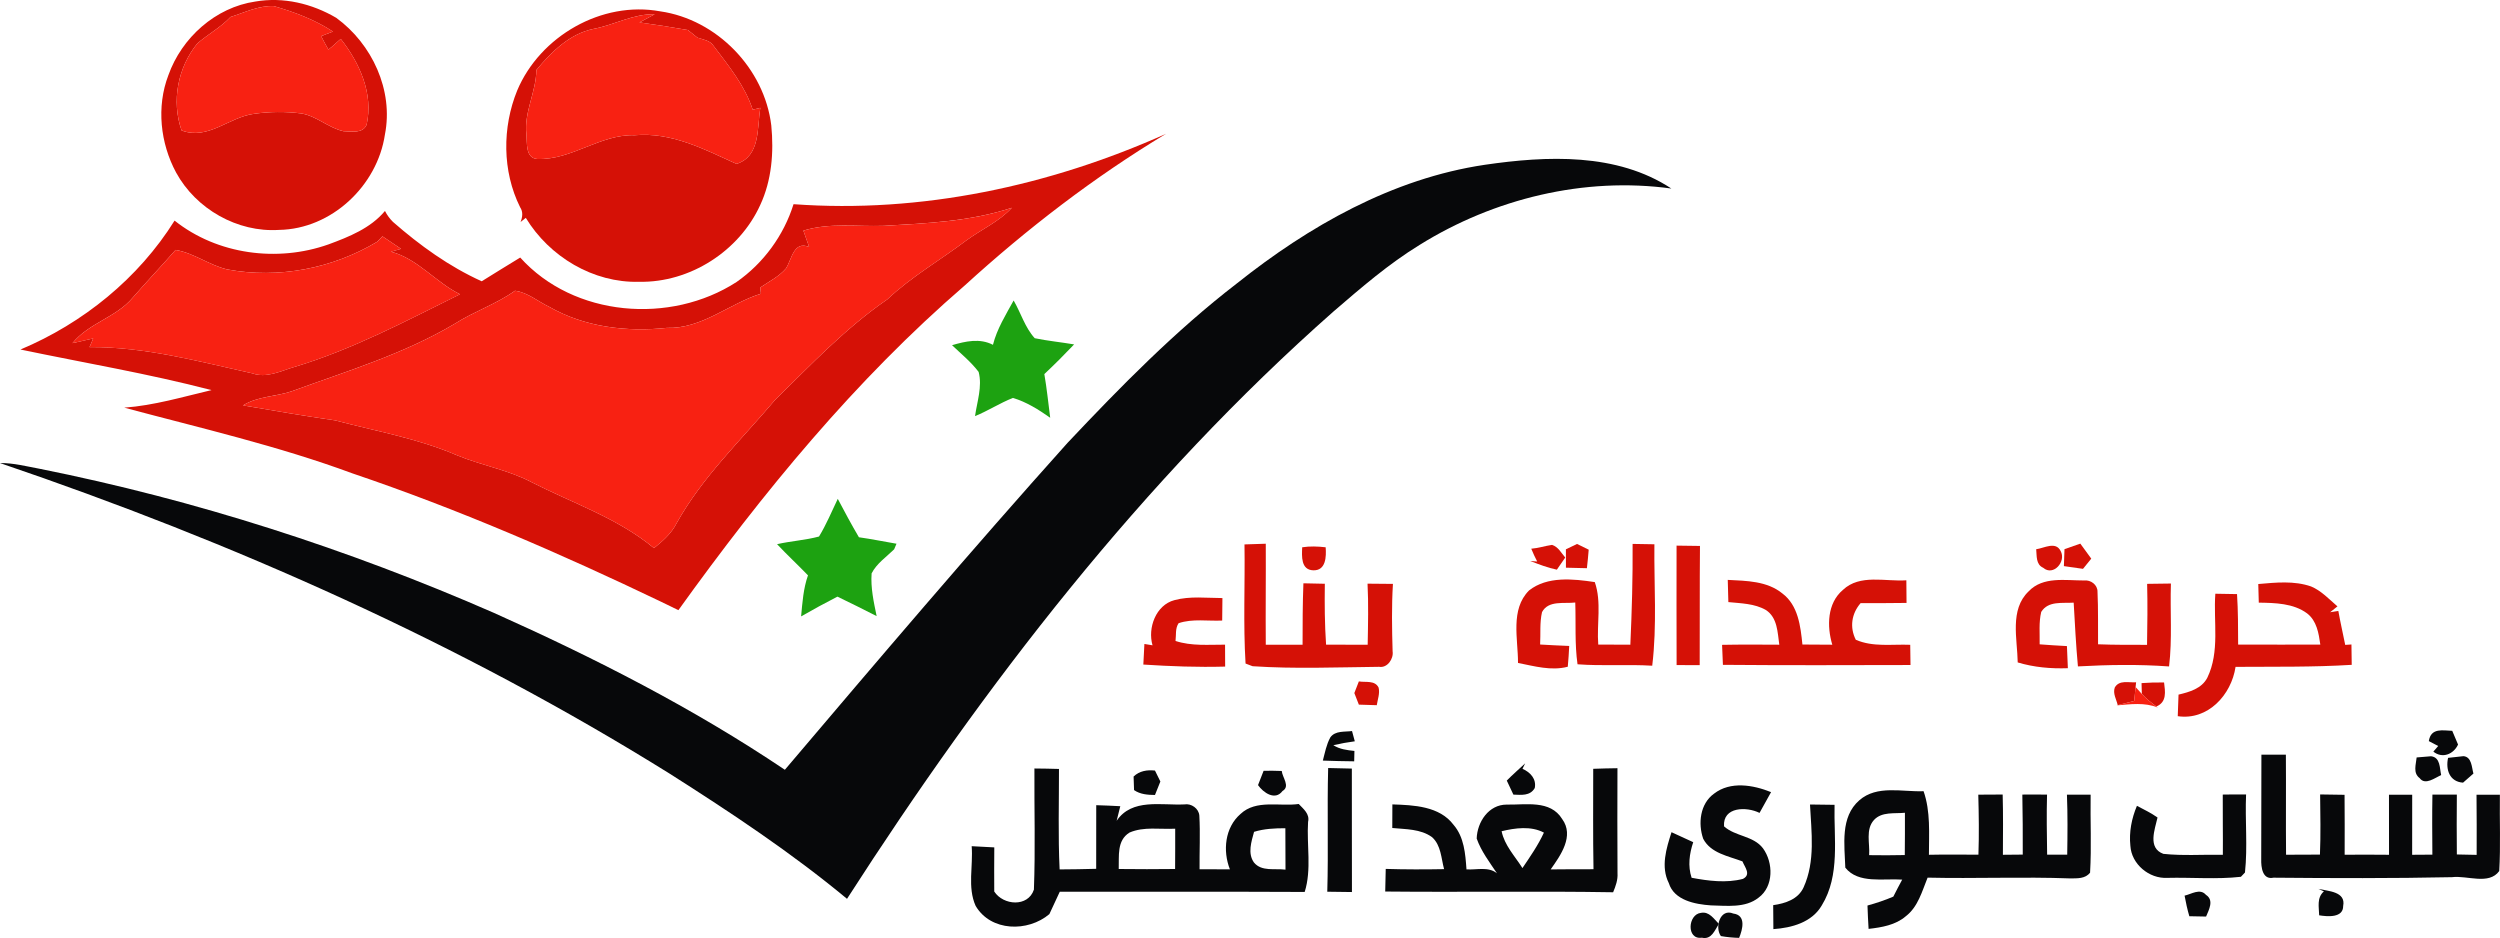
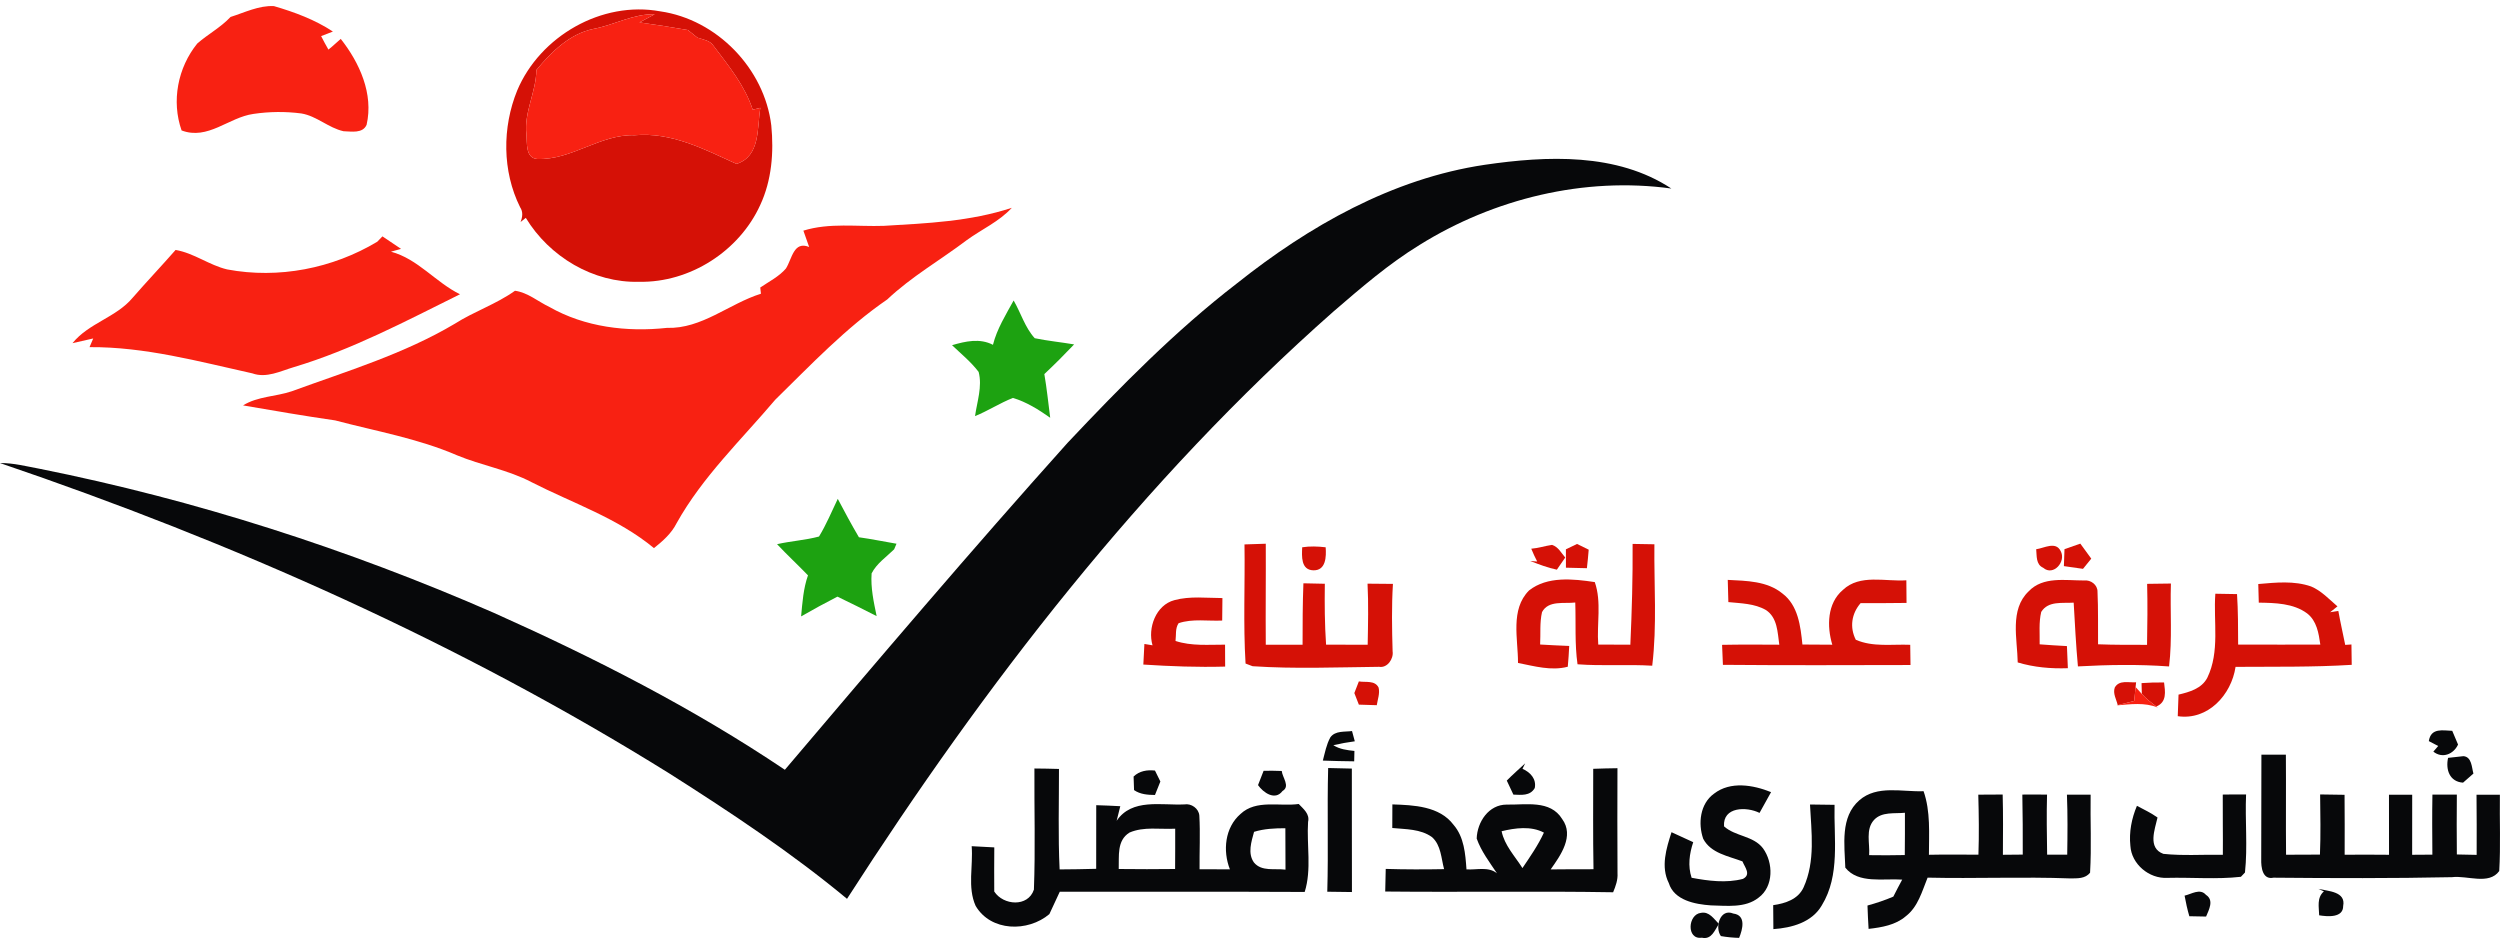
<svg xmlns="http://www.w3.org/2000/svg" xmlns:ns1="http://www.inkscape.org/namespaces/inkscape" width="516.251" height="193.704" viewBox="0 0 541.465 203.165">
  <g transform="translate(-111.56,-35.866)">
-     <path d="m 148.02,52.18 c 2.88,-8.14 10.21,-14.72 18.84,-15.98 6.07,-1.05 12.27,0.44 17.53,3.53 7.76,5.66 12.43,15.69 10.54,25.27 -1.65,11.11 -11.58,20.48 -22.94,20.66 -9.01,0.58 -17.97,-4.52 -22.28,-12.41 -3.44,-6.37 -4.29,-14.25 -1.69,-21.07 m 13.47,-12.64 c -2.12,2.27 -4.9,3.73 -7.21,5.76 -4.21,5.2 -5.63,12.46 -3.39,18.82 5.71,2.16 10.18,-2.83 15.56,-3.58 3.43,-0.51 6.94,-0.55 10.38,-0.1 3.33,0.55 5.87,3.13 9.14,3.85 1.69,0.04 4.13,0.55 4.99,-1.39 1.54,-6.7 -1.53,-13.45 -5.6,-18.61 -0.9,0.77 -1.74,1.59 -2.67,2.32 -0.56,-0.96 -1.07,-1.94 -1.58,-2.92 0.64,-0.24 1.91,-0.74 2.55,-0.99 -3.89,-2.57 -8.32,-4.21 -12.77,-5.51 -3.26,-0.17 -6.34,1.39 -9.4,2.35 z" id="path16" ns1:connector-curvature="0" style="fill:#d51106" />
    <path d="M 223.58,55.46 C 228.52,43.71 241.9,36 254.55,38.32 c 12.29,1.77 22.58,12.4 24.06,24.71 0.57,5.83 0.1,11.89 -2.4,17.25 -4.55,9.98 -15.22,16.83 -26.21,16.62 -9.94,0.28 -19.46,-5.44 -24.56,-13.85 -0.28,0.22 -0.85,0.67 -1.13,0.9 0.42,-1.08 0.58,-2.2 -0.11,-3.22 -3.87,-7.8 -3.88,-17.26 -0.62,-25.27 m 16.53,-13.34 c -5.17,1.07 -9.13,4.99 -12.38,8.91 -0.04,4.76 -2.72,9.12 -2.15,13.95 0.16,1.85 -0.25,5.12 2.34,5.32 7.45,0.27 13.63,-5.4 21.09,-5.14 7.91,-0.74 15.11,3.04 22.07,6.2 5.2,-1.64 4.45,-7.81 5.15,-12.14 -0.41,0.1 -1.23,0.3 -1.64,0.4 -1.7,-5.19 -5.19,-9.47 -8.44,-13.76 -0.77,-1.24 -2.26,-1.41 -3.52,-1.83 -0.7,-0.55 -1.4,-1.1 -2.08,-1.66 -3.49,-0.61 -6.99,-1.16 -10.49,-1.65 1.1,-0.58 2.2,-1.17 3.31,-1.77 -4.67,-0.11 -8.77,2.33 -13.26,3.17 z" id="path18" ns1:connector-curvature="0" style="fill:#d51106" />
-     <path d="m 283.43,80.09 c 27.63,2.03 55.49,-3.96 80.68,-15.25 -15.6,9.4 -30.12,20.57 -43.57,32.83 -23.77,20.51 -43.78,44.92 -62.05,70.35 -1.25,-0.59 -2.47,-1.21 -3.7,-1.8 -21.79,-10.45 -44.01,-20.08 -66.91,-27.83 -16.1,-5.95 -32.86,-9.8 -49.41,-14.23 6.44,-0.47 12.65,-2.33 18.9,-3.8 -13.65,-3.56 -27.58,-5.9 -41.38,-8.79 13.55,-5.69 25.57,-15.41 33.38,-27.92 9.26,7.37 22.28,9.07 33.34,5.15 4.44,-1.64 9.11,-3.5 12.23,-7.24 0.45,0.89 1.03,1.68 1.73,2.37 5.82,5.09 12.15,9.66 19.22,12.86 2.76,-1.75 5.56,-3.42 8.34,-5.14 11.61,12.89 32.55,14.55 46.85,5.3 5.83,-4.06 10.23,-10.08 12.35,-16.86 m 19.59,4.69 c -5.83,0.21 -11.79,-0.72 -17.46,1.04 0.41,1.18 0.83,2.36 1.25,3.54 -3.36,-1.37 -3.7,2.55 -5.02,4.65 -1.52,1.78 -3.67,2.83 -5.57,4.13 0.04,0.33 0.11,1 0.15,1.34 -6.91,2.17 -12.81,7.64 -20.37,7.4 -8.66,0.94 -17.78,-0.16 -25.44,-4.53 -2.47,-1.17 -4.7,-3.14 -7.46,-3.51 -4.06,2.9 -8.84,4.47 -13.03,7.14 -11.02,6.55 -23.35,10.26 -35.32,14.63 -3.48,1.18 -7.36,1.07 -10.55,3.06 6.64,1.14 13.28,2.29 19.96,3.25 8.84,2.34 17.95,3.91 26.39,7.56 5.28,2.19 11.01,3.13 16.1,5.8 8.96,4.58 18.7,7.79 26.55,14.3 1.9,-1.52 3.79,-3.17 4.9,-5.39 5.61,-10.06 14,-18.04 21.37,-26.75 7.75,-7.59 15.27,-15.55 24.26,-21.72 5.23,-4.94 11.49,-8.51 17.2,-12.83 3.25,-2.37 7.03,-4.02 9.78,-7.02 -8.94,2.96 -18.37,3.36 -27.69,3.91 m -108.63,2.28 c -0.28,0.29 -0.84,0.87 -1.12,1.16 -9.67,5.8 -21.39,8.09 -32.5,6 -3.91,-0.92 -7.19,-3.54 -11.18,-4.22 -3.05,3.48 -6.24,6.84 -9.28,10.33 -3.57,4.29 -9.51,5.48 -13.05,9.86 1.5,-0.34 3,-0.68 4.49,-1.02 -0.2,0.47 -0.6,1.41 -0.8,1.88 12.02,-0.08 23.63,3.1 35.26,5.68 3.06,1.1 6.09,-0.49 8.99,-1.35 12.59,-3.77 24.26,-9.97 35.99,-15.78 -5.3,-2.6 -9.12,-7.67 -14.95,-9.22 0.55,-0.15 1.63,-0.46 2.18,-0.61 -1.35,-0.9 -2.7,-1.8 -4.03,-2.71 z" id="path20" ns1:connector-curvature="0" style="fill:#d51106" />
    <path d="m 381.1,153.78 c 1.53,-0.04 3.06,-0.09 4.61,-0.15 0.04,7.29 -0.06,14.58 0,21.87 2.66,0 5.31,-0.02 7.97,0 0,-4.43 0.01,-8.87 0.18,-13.3 1.54,0.04 3.09,0.07 4.64,0.1 -0.06,4.4 -0.03,8.8 0.27,13.19 3,0.01 6,0 9.01,0.02 0.08,-4.41 0.19,-8.82 -0.03,-13.23 1.83,0.01 3.66,0.03 5.5,0.05 -0.3,4.87 -0.21,9.73 -0.07,14.6 0.25,1.62 -1.13,3.67 -2.93,3.36 -9.13,0.1 -18.28,0.48 -27.4,-0.13 -0.38,-0.15 -1.14,-0.44 -1.52,-0.58 -0.52,-8.58 -0.1,-17.2 -0.23,-25.8 z" id="path22" ns1:connector-curvature="0" style="fill:#d51106" />
    <path d="m 393.6,154.4 c 1.68,-0.26 3.38,-0.2 5.08,0 0.15,2.02 0.08,5.07 -2.68,4.99 -2.7,-0.09 -2.49,-3.03 -2.4,-4.99 z" id="path24" ns1:connector-curvature="0" style="fill:#d51106" />
    <path d="m 443.21,154.71 c 1.53,-0.12 2.98,-0.61 4.5,-0.83 1.34,0.42 2,1.75 2.86,2.74 -0.45,0.66 -1.36,1.98 -1.82,2.63 -1.99,-0.42 -3.88,-1.15 -5.77,-1.88 l 1.51,0.11 c -0.45,-0.91 -0.91,-1.82 -1.28,-2.77 z" id="path26" ns1:connector-curvature="0" style="fill:#d51106" />
    <path d="m 450.71,154.84 c 0.61,-0.29 1.82,-0.87 2.42,-1.16 0.63,0.31 1.89,0.93 2.52,1.24 -0.11,1.34 -0.23,2.67 -0.39,4.01 -1.52,-0.04 -3.03,-0.08 -4.54,-0.11 -0.01,-1.33 -0.01,-2.66 -0.01,-3.98 z" id="path28" ns1:connector-curvature="0" style="fill:#d51106" />
    <path d="m 464.67,175.5 c 0.33,-7.27 0.54,-14.54 0.49,-21.83 1.57,0.03 3.14,0.05 4.72,0.08 -0.1,8.76 0.59,17.59 -0.47,26.3 -5.39,-0.33 -10.79,0.1 -16.18,-0.31 -0.63,-4.43 -0.33,-8.92 -0.49,-13.38 -2.41,0.3 -5.82,-0.53 -7.2,2.08 -0.53,2.29 -0.28,4.68 -0.41,7.02 2.1,0.12 4.19,0.23 6.3,0.31 -0.07,1.5 -0.17,3 -0.31,4.5 -3.57,0.95 -7.27,-0.13 -10.78,-0.82 0.02,-5.19 -1.72,-11.57 2.39,-15.7 3.97,-3.13 9.56,-2.51 14.24,-1.81 1.51,4.31 0.4,9.05 0.75,13.53 2.31,0.02 4.63,0.02 6.95,0.03 z" id="path30" ns1:connector-curvature="0" style="fill:#d51106" />
-     <path d="m 474.68,154.04 c 1.68,0.03 3.38,0.05 5.07,0.07 -0.08,8.61 -0.02,17.21 -0.06,25.82 -1.67,-0.01 -3.34,-0.02 -5,-0.02 -0.03,-8.62 -0.02,-17.24 -0.01,-25.87 z" id="path32" ns1:connector-curvature="0" style="fill:#d51106" />
    <path d="m 552.57,154.82 c 1.7,-0.22 4.22,-1.78 5.29,0.38 1.28,2.29 -1.59,5.54 -3.77,3.64 -1.62,-0.72 -1.37,-2.58 -1.52,-4.02 z" id="path34" ns1:connector-curvature="0" style="fill:#d51106" />
    <path d="m 558.7,154.81 c 1.13,-0.39 2.28,-0.79 3.43,-1.2 0.8,1.07 1.59,2.15 2.37,3.25 -0.45,0.55 -1.34,1.66 -1.79,2.21 -1.39,-0.2 -2.77,-0.39 -4.14,-0.59 0.03,-0.92 0.09,-2.75 0.13,-3.67 z" id="path36" ns1:connector-curvature="0" style="fill:#d51106" />
    <path d="m 510.7,163.64 c 3.7,-3.5 9.18,-1.77 13.75,-2.09 0.01,1.63 0.02,3.26 0.04,4.9 -3.32,0.03 -6.64,0.07 -9.95,0.05 -1.97,2.28 -2.4,5.23 -1.04,7.93 3.72,1.63 7.85,0.93 11.79,1.09 0.01,1.46 0.03,2.91 0.06,4.38 -13.55,0.03 -27.09,0.08 -40.63,-0.04 -0.07,-1.44 -0.13,-2.89 -0.18,-4.33 4.13,-0.08 8.26,-0.06 12.39,-0.03 -0.38,-2.65 -0.38,-5.88 -2.91,-7.52 -2.45,-1.41 -5.39,-1.43 -8.12,-1.71 -0.05,-1.6 -0.09,-3.21 -0.13,-4.81 4.05,0.21 8.52,0.23 11.83,2.94 3.42,2.56 3.94,7.12 4.34,11.06 2.15,0.02 4.31,0.03 6.47,0.04 -1.19,-3.98 -1.12,-8.97 2.29,-11.86 z" id="path38" ns1:connector-curvature="0" style="fill:#d51106" />
    <path d="m 550.93,163.95 c 3.11,-3.29 7.98,-2.35 12.03,-2.36 1.43,-0.17 2.92,0.94 2.89,2.43 0.18,3.79 0.08,7.59 0.12,11.39 3.53,0.14 7.07,0.12 10.61,0.12 0.08,-4.4 0.13,-8.81 0.02,-13.21 1.71,-0.03 3.42,-0.06 5.15,-0.07 -0.2,5.98 0.32,12 -0.4,17.96 -6.57,-0.48 -13.17,-0.37 -19.74,-0.01 -0.43,-4.59 -0.65,-9.21 -0.92,-13.81 -2.43,0.17 -5.52,-0.44 -7.03,2.01 -0.55,2.29 -0.29,4.68 -0.34,7.02 1.97,0.15 3.93,0.28 5.91,0.38 0.06,1.59 0.13,3.19 0.2,4.79 -3.67,0.13 -7.34,-0.19 -10.86,-1.25 -0.08,-5.09 -1.79,-11.42 2.36,-15.39 z" id="path40" ns1:connector-curvature="0" style="fill:#d51106" />
    <path d="m 600.67,162.36 c 3.8,-0.33 7.77,-0.76 11.45,0.53 2.23,0.94 3.89,2.76 5.7,4.31 -0.4,0.32 -1.2,0.95 -1.59,1.27 0.44,-0.07 1.33,-0.21 1.78,-0.28 0.44,2.46 1,4.9 1.49,7.35 0.34,-0.02 1.01,-0.06 1.35,-0.09 0.01,1.47 0.03,2.94 0.06,4.41 -8.38,0.52 -16.77,0.38 -25.16,0.44 -0.9,6.05 -5.98,11.65 -12.52,10.68 0.05,-1.56 0.1,-3.11 0.17,-4.67 2.36,-0.56 5,-1.3 6.22,-3.63 2.77,-5.68 1.31,-12.16 1.75,-18.22 1.56,0.03 3.13,0.06 4.7,0.08 0.23,3.64 0.23,7.29 0.24,10.93 5.93,0 11.87,0.04 17.8,0.01 -0.35,-2.46 -0.77,-5.14 -2.86,-6.76 -2.98,-2.21 -6.93,-2.27 -10.47,-2.33 -0.03,-1.01 -0.08,-3.03 -0.11,-4.03 z" id="path42" ns1:connector-curvature="0" style="fill:#d51106" />
    <path d="m 365.92,165.85 c 3.38,-0.92 6.93,-0.46 10.4,-0.45 -0.02,1.62 -0.03,3.25 -0.05,4.87 -3.13,0.15 -6.42,-0.45 -9.44,0.57 -0.77,1.12 -0.5,2.57 -0.67,3.85 3.47,1.14 7.15,0.79 10.73,0.8 0,1.58 0.01,3.16 0.02,4.75 -5.91,0.17 -11.82,-0.06 -17.72,-0.44 0.07,-1.49 0.15,-2.98 0.23,-4.46 0.44,0.07 1.32,0.22 1.76,0.29 -1.09,-3.73 0.71,-8.72 4.74,-9.78 z" id="path44" ns1:connector-curvature="0" style="fill:#d51106" />
    <path d="m 405.87,183.45 c 1.47,0.26 3.48,-0.3 4.28,1.35 0.3,1.27 -0.21,2.55 -0.4,3.8 -1.3,-0.03 -2.59,-0.07 -3.88,-0.12 -0.24,-0.63 -0.73,-1.88 -0.98,-2.51 0.24,-0.63 0.73,-1.89 0.98,-2.52 z" id="path46" ns1:connector-curvature="0" style="fill:#d51106" />
    <path d="m 569.59,184.78 c 0.96,-1.71 3.03,-1.02 4.62,-1.14 l -0.11,1.03 c -0.08,0.75 -0.23,2.26 -0.3,3.01 -1.2,0.3 -2.39,0.61 -3.57,0.91 -0.28,-1.24 -1.1,-2.51 -0.64,-3.81 z" id="path48" ns1:connector-curvature="0" style="fill:#d51106" />
    <path d="m 575.39,183.82 c 1.61,-0.12 3.25,-0.17 4.88,-0.14 0.24,1.97 0.64,4.24 -1.67,5.2 -1.13,-0.83 -2.22,-1.69 -3.15,-2.72 l -0.06,-2.34 z" id="path50" ns1:connector-curvature="0" style="fill:#d51106" />
  </g>
  <g transform="translate(-111.56,-35.866)">
    <path d="m 161.49,39.54 c 3.06,-0.96 6.14,-2.52 9.4,-2.35 4.45,1.3 8.88,2.94 12.77,5.51 -0.64,0.25 -1.91,0.75 -2.55,0.99 0.51,0.98 1.02,1.96 1.58,2.92 0.93,-0.73 1.77,-1.55 2.67,-2.32 4.07,5.16 7.14,11.91 5.6,18.61 -0.86,1.94 -3.3,1.43 -4.99,1.39 -3.27,-0.72 -5.81,-3.3 -9.14,-3.85 -3.44,-0.45 -6.95,-0.41 -10.38,0.1 -5.38,0.75 -9.85,5.74 -15.56,3.58 -2.24,-6.36 -0.82,-13.62 3.39,-18.82 2.31,-2.03 5.09,-3.49 7.21,-5.76 z" id="path53" ns1:connector-curvature="0" style="fill:#f82112" />
    <path d="m 240.11,42.12 c 4.49,-0.84 8.59,-3.28 13.26,-3.17 -1.11,0.6 -2.21,1.19 -3.31,1.77 3.5,0.49 7,1.04 10.49,1.65 0.68,0.56 1.38,1.11 2.08,1.66 1.26,0.42 2.75,0.59 3.52,1.83 3.25,4.29 6.74,8.57 8.44,13.76 0.41,-0.1 1.23,-0.3 1.64,-0.4 -0.7,4.33 0.05,10.5 -5.15,12.14 -6.96,-3.16 -14.16,-6.94 -22.07,-6.2 -7.46,-0.26 -13.64,5.41 -21.09,5.14 -2.59,-0.2 -2.18,-3.47 -2.34,-5.32 -0.57,-4.83 2.11,-9.19 2.15,-13.95 3.25,-3.92 7.21,-7.84 12.38,-8.91 z" id="path55" ns1:connector-curvature="0" style="fill:#f82112" />
    <path d="m 303.02,84.78 c 9.32,-0.55 18.75,-0.95 27.69,-3.91 -2.75,3 -6.53,4.65 -9.78,7.02 -5.71,4.32 -11.97,7.89 -17.2,12.83 -8.99,6.17 -16.51,14.13 -24.26,21.72 -7.37,8.71 -15.76,16.69 -21.37,26.75 -1.11,2.22 -3,3.87 -4.9,5.39 -7.85,-6.51 -17.59,-9.72 -26.55,-14.3 -5.09,-2.67 -10.82,-3.61 -16.1,-5.8 -8.44,-3.65 -17.55,-5.22 -26.39,-7.56 -6.68,-0.96 -13.32,-2.11 -19.96,-3.25 3.19,-1.99 7.07,-1.88 10.55,-3.06 11.97,-4.37 24.3,-8.08 35.32,-14.63 4.19,-2.67 8.97,-4.24 13.03,-7.14 2.76,0.37 4.99,2.34 7.46,3.51 7.66,4.37 16.78,5.47 25.44,4.53 7.56,0.24 13.46,-5.23 20.37,-7.4 -0.04,-0.34 -0.11,-1.01 -0.15,-1.34 1.9,-1.3 4.05,-2.35 5.57,-4.13 1.32,-2.1 1.66,-6.02 5.02,-4.65 -0.42,-1.18 -0.84,-2.36 -1.25,-3.54 5.67,-1.76 11.63,-0.83 17.46,-1.04 z" id="path57" ns1:connector-curvature="0" style="fill:#f82112" />
    <path d="m 194.39,87.06 c 1.33,0.91 2.68,1.81 4.03,2.71 -0.55,0.15 -1.63,0.46 -2.18,0.61 5.83,1.55 9.65,6.62 14.95,9.22 -11.73,5.81 -23.4,12.01 -35.99,15.78 -2.9,0.86 -5.93,2.45 -8.99,1.35 -11.63,-2.58 -23.24,-5.76 -35.26,-5.68 0.2,-0.47 0.6,-1.41 0.8,-1.88 -1.49,0.34 -2.99,0.68 -4.49,1.02 3.54,-4.38 9.48,-5.57 13.05,-9.86 3.04,-3.49 6.23,-6.85 9.28,-10.33 3.99,0.68 7.27,3.3 11.18,4.22 11.11,2.09 22.83,-0.2 32.5,-6 0.28,-0.29 0.84,-0.87 1.12,-1.16 z" id="path59" ns1:connector-curvature="0" style="fill:#f82112" />
    <path d="m 574.1,184.67 c 0.34,0.37 1.01,1.12 1.35,1.49 0.93,1.03 2.02,1.89 3.15,2.72 l 0.32,0.24 c -2.88,-1.18 -5.95,-0.72 -8.94,-0.47 l 0.25,-0.06 c 1.18,-0.3 2.37,-0.61 3.57,-0.91 0.07,-0.75 0.22,-2.26 0.3,-3.01 z" id="path61" ns1:connector-curvature="0" style="fill:#f82112" />
  </g>
  <g transform="translate(-111.56,-35.866)">
    <path d="m 433.14,71.56 c 13.44,-1.96 28.59,-2.65 40.41,5.14 -18.86,-2.59 -38.43,2.19 -54.52,12.21 -6.72,4.12 -12.68,9.28 -18.63,14.4 -41.49,36.61 -75.55,80.84 -105.39,127.23 -12.08,-10.02 -25.18,-18.7 -38.41,-27.11 -45.36,-28.26 -94.5,-50.09 -145.04,-67.27 2.91,-0.04 5.75,0.72 8.6,1.24 33.79,6.77 66.78,17.4 98.36,31.2 21.8,9.75 43.18,20.64 63.03,33.99 20.19,-23.79 40.39,-47.57 61.22,-70.8 11.51,-12.21 23.31,-24.24 36.63,-34.5 15.64,-12.45 33.71,-22.75 53.74,-25.73 z" id="path64" ns1:connector-curvature="0" style="fill:#07080a" />
    <path d="m 399.7,195.56 c 1.08,-1.48 3.1,-1.14 4.69,-1.36 0.15,0.55 0.45,1.66 0.6,2.22 -1.56,0.21 -3.12,0.49 -4.65,0.84 1.37,0.89 2.98,1.08 4.57,1.25 -0.01,0.57 -0.04,1.69 -0.05,2.25 -2.27,-0.04 -4.53,-0.06 -6.79,-0.16 0.45,-1.7 0.77,-3.49 1.63,-5.04 z" id="path66" ns1:connector-curvature="0" style="fill:#07080a" />
    <path d="m 637.61,196.38 c 0.45,-2.99 3.14,-2.27 5.07,-2.23 0.41,0.99 0.83,1.98 1.26,2.98 -0.98,2.1 -3.39,3.09 -5.35,1.53 0.26,-0.31 0.79,-0.92 1.05,-1.22 -0.51,-0.27 -1.52,-0.79 -2.03,-1.06 z" id="path68" ns1:connector-curvature="0" style="fill:#07080a" />
    <path d="m 601.35,199.31 c 1.76,-0.01 3.53,-0.01 5.3,0 0.06,7.23 -0.03,14.46 0.04,21.68 2.44,-0.01 4.89,-0.03 7.34,-0.03 0.18,-4.34 0.09,-8.68 0.04,-13.03 1.76,0.04 3.52,0.06 5.29,0.08 0.03,4.32 0.04,8.65 0.02,12.98 3.2,-0.03 6.4,-0.02 9.61,0.01 -0.01,-4.34 -0.02,-8.67 -0.01,-13.01 1.67,0 3.34,0.01 5.03,0.01 0.01,4.33 -0.01,8.67 -0.01,13 1.45,-0.01 2.91,-0.02 4.38,-0.03 -0.03,-4.34 -0.07,-8.67 0.01,-13 1.75,-0.01 3.52,0 5.29,0 -0.04,4.32 -0.04,8.64 0,12.96 1.42,0.02 2.85,0.05 4.29,0.09 0.03,-4.34 0,-8.68 -0.03,-13.02 1.68,0 3.37,0 5.06,0 -0.08,5.5 0.18,11.02 -0.14,16.52 -2.23,3.09 -6.94,0.91 -10.23,1.33 -12.87,0.27 -25.78,0.23 -38.66,0.11 -2.41,0.52 -2.71,-2.3 -2.66,-4 0.04,-7.55 0,-15.1 0.04,-22.65 z" id="path70" ns1:connector-curvature="0" style="fill:#07080a" />
-     <path d="m 634.97,199.92 c 0.78,-0.06 2.34,-0.2 3.12,-0.26 2.05,0.25 1.84,2.55 2.19,4.06 -1.31,0.6 -3.47,2.31 -4.65,0.68 -1.5,-1.11 -0.8,-2.97 -0.66,-4.48 z" id="path72" ns1:connector-curvature="0" style="fill:#07080a" />
    <path d="m 641.78,200.01 c 0.83,-0.09 2.5,-0.28 3.34,-0.37 1.81,0.17 1.77,2.44 2.15,3.77 -0.56,0.49 -1.69,1.48 -2.25,1.97 -2.93,-0.2 -3.8,-2.84 -3.24,-5.37 z" id="path74" ns1:connector-curvature="0" style="fill:#07080a" />
    <path d="m 437.91,204.93 c 1.27,-1.3 2.65,-2.49 3.98,-3.73 -0.15,0.3 -0.44,0.88 -0.58,1.18 1.7,0.75 3.05,2.19 2.66,4.16 -1.01,1.76 -2.92,1.49 -4.63,1.43 -0.48,-1.01 -0.96,-2.03 -1.43,-3.04 z" id="path76" ns1:connector-curvature="0" style="fill:#07080a" />
    <path d="m 335.6,202.31 c 1.77,0.01 3.54,0.05 5.32,0.1 0.01,7.25 -0.21,14.51 0.14,21.76 2.64,-0.02 5.28,-0.05 7.92,-0.13 0,-4.6 0.02,-9.19 0.01,-13.78 1.73,0.05 3.47,0.12 5.21,0.22 -0.2,0.79 -0.59,2.37 -0.79,3.16 3.32,-4.92 9.67,-3.3 14.68,-3.55 1.49,-0.26 3.11,0.88 3.23,2.42 0.22,3.87 0.01,7.75 0.05,11.63 2.19,0.01 4.38,0 6.57,0.01 -1.58,-4.01 -1.09,-9.05 2.3,-11.99 3.4,-3.19 8.44,-1.57 12.61,-2.16 1.01,1.08 2.43,2.15 2.02,3.88 -0.32,5.03 0.8,10.29 -0.73,15.17 -17.68,-0.09 -35.36,-0.02 -53.05,-0.04 -0.73,1.62 -1.5,3.22 -2.25,4.84 -4.65,3.93 -12.68,3.81 -15.97,-1.78 -1.81,-4.02 -0.51,-8.66 -0.86,-12.93 1.63,0.1 3.26,0.18 4.9,0.26 -0.03,3.18 -0.03,6.37 -0.01,9.56 1.96,3.02 7.31,3.43 8.59,-0.41 0.33,-8.73 0.06,-17.49 0.11,-26.24 m 20.59,13.88 c -2.79,1.73 -2.23,5.1 -2.33,7.89 4.07,0.05 8.14,0.05 12.21,0 0.01,-2.91 0.04,-5.82 0.02,-8.73 -3.3,0.18 -6.79,-0.51 -9.9,0.84 m 26.98,-0.16 c -0.57,2.11 -1.43,4.65 -0.03,6.63 1.66,2.04 4.55,1.25 6.84,1.56 -0.02,-2.99 -0.02,-5.98 -0.03,-8.97 -2.29,0 -4.59,0.1 -6.78,0.78 z" id="path78" ns1:connector-curvature="0" style="fill:#07080a" />
    <path d="m 357.08,204.05 c 1.28,-1.22 2.94,-1.48 4.63,-1.29 0.29,0.59 0.88,1.78 1.17,2.37 -0.39,0.97 -0.78,1.95 -1.17,2.92 -1.59,-0.02 -3.19,-0.13 -4.53,-1.06 -0.03,-0.74 -0.07,-2.21 -0.1,-2.94 z" id="path80" ns1:connector-curvature="0" style="fill:#07080a" />
    <path d="m 385.24,202.81 c 1.31,-0.03 2.61,-0.01 3.93,0.04 0.13,1.42 1.89,3.34 0.16,4.34 -1.6,2.16 -4.17,0.34 -5.3,-1.28 0.4,-1.04 0.8,-2.07 1.21,-3.1 z" id="path82" ns1:connector-curvature="0" style="fill:#07080a" />
    <path d="m 399.22,202.21 c 1.7,0.06 3.41,0.1 5.13,0.12 0.04,8.92 -0.03,17.83 0.02,26.74 -1.78,-0.03 -3.56,-0.06 -5.34,-0.07 0.26,-8.93 -0.05,-17.86 0.19,-26.79 z" id="path84" ns1:connector-curvature="0" style="fill:#07080a" />
    <path d="m 456.63,202.38 c 1.74,-0.06 3.49,-0.11 5.25,-0.13 -0.05,7.58 -0.01,15.15 0.01,22.73 0.1,1.45 -0.4,2.82 -0.95,4.14 -16.45,-0.28 -32.91,0.01 -49.36,-0.16 0.03,-1.63 0.06,-3.27 0.11,-4.9 4.21,0.13 8.42,0.13 12.64,0.05 -0.64,-2.37 -0.65,-5.17 -2.61,-6.93 -2.48,-1.8 -5.7,-1.69 -8.61,-1.98 -0.01,-1.71 0,-3.41 0.02,-5.11 4.61,0.15 10.2,0.37 13.24,4.41 2.31,2.67 2.57,6.3 2.81,9.66 2.2,0.16 4.7,-0.67 6.6,0.85 -1.62,-2.43 -3.41,-4.76 -4.39,-7.53 0.12,-3.6 2.6,-7.36 6.51,-7.35 4.11,0.09 9.43,-1.06 12,3.12 2.68,3.66 -0.33,7.87 -2.49,10.92 3.09,-0.04 6.18,-0.04 9.28,-0.04 -0.13,-7.25 -0.06,-14.5 -0.06,-21.75 m -19.84,13.52 c 0.61,3.05 2.89,5.41 4.51,7.98 1.67,-2.48 3.4,-4.95 4.65,-7.68 -2.78,-1.48 -6.22,-1.01 -9.16,-0.3 z" id="path86" ns1:connector-curvature="0" style="fill:#07080a" />
    <path d="m 482.8,207.76 c 3.56,-2.75 8.47,-1.89 12.35,-0.33 -0.83,1.51 -1.67,3 -2.5,4.5 -2.81,-1.4 -7.98,-1.36 -7.69,2.91 2.46,2.22 6.35,2.01 8.44,4.76 2.26,3.1 2.35,8.26 -0.96,10.69 -2.88,2.29 -6.89,1.74 -10.33,1.67 -3.41,-0.24 -7.95,-1.08 -9.11,-4.83 -1.78,-3.53 -0.54,-7.51 0.59,-11.02 1.57,0.71 3.13,1.43 4.7,2.16 -0.83,2.49 -1.2,5.16 -0.35,7.71 3.63,0.68 7.52,1.19 11.12,0.24 1.82,-0.93 0.42,-2.5 -0.11,-3.79 -3.03,-1.15 -6.86,-1.75 -8.5,-4.9 -1.15,-3.32 -0.68,-7.59 2.35,-9.77 z" id="path88" ns1:connector-curvature="0" style="fill:#07080a" />
    <path d="m 514.26,209.2 c 3.86,-3.37 9.28,-1.78 13.92,-1.97 1.54,4.41 1.16,9.18 1.16,13.77 3.57,-0.08 7.14,-0.03 10.72,-0.02 0.15,-4.33 0.09,-8.67 -0.03,-13 1.75,-0.01 3.51,-0.02 5.28,-0.03 0.12,4.35 0.07,8.7 0.05,13.05 1.42,-0.02 2.86,-0.03 4.3,-0.04 0.01,-4.34 0,-8.67 -0.09,-13 1.78,-0.02 3.56,-0.02 5.35,0.01 -0.12,4.33 -0.04,8.67 0.02,13 1.44,-0.01 2.89,-0.01 4.35,0 0.07,-4.33 0.11,-8.66 -0.06,-12.99 1.7,0 3.41,0 5.13,0 -0.09,5.63 0.21,11.27 -0.12,16.89 -1.05,1.35 -2.75,1.22 -4.26,1.25 -10.31,-0.39 -20.62,0.07 -30.93,-0.17 -1.2,2.95 -2.07,6.33 -4.72,8.36 -2.22,1.92 -5.24,2.42 -8.06,2.74 -0.1,-1.69 -0.19,-3.37 -0.24,-5.06 1.9,-0.52 3.78,-1.15 5.6,-1.93 0.61,-1.24 1.27,-2.46 1.92,-3.68 -4.02,-0.3 -9.51,0.96 -12.32,-2.59 -0.16,-4.91 -1.14,-10.96 3.03,-14.59 m 3.19,4.25 c -1.89,2.07 -0.87,5.1 -1.06,7.63 2.57,0.04 5.14,0.04 7.72,-0.02 0.04,-3.06 0.03,-6.11 0.03,-9.16 -2.24,0.23 -4.99,-0.28 -6.69,1.55 z" id="path90" ns1:connector-curvature="0" style="fill:#07080a" />
    <path d="m 592.98,207.96 c 1.68,-0.03 3.36,-0.04 5.05,-0.02 -0.24,5.63 0.36,11.3 -0.24,16.9 -0.22,0.23 -0.66,0.7 -0.88,0.93 -5.28,0.59 -10.64,0.1 -15.94,0.23 -3.94,0.22 -7.77,-2.98 -8,-6.95 -0.31,-2.96 0.27,-5.92 1.42,-8.65 1.5,0.79 3.06,1.53 4.46,2.53 -0.58,2.6 -2.19,6.6 1.26,7.87 4.27,0.45 8.59,0.13 12.89,0.2 0.04,-4.35 -0.05,-8.7 -0.02,-13.04 z" id="path92" ns1:connector-curvature="0" style="fill:#07080a" />
    <path d="m 502.2,228.04 c 2.56,-5.64 1.69,-11.95 1.38,-17.93 1.76,0.01 3.54,0.03 5.32,0.07 -0.18,7.26 1.25,15.24 -2.76,21.77 -2.13,3.7 -6.53,4.88 -10.49,5.15 -0.03,-1.73 -0.04,-3.47 -0.04,-5.19 2.61,-0.37 5.42,-1.26 6.59,-3.87 z" id="path94" ns1:connector-curvature="0" style="fill:#07080a" />
    <path d="m 613.68,228.39 c 2.15,0.49 6,0.57 5.38,3.69 0.03,2.63 -3.41,2.32 -5.2,2.03 -0.03,-1.77 -0.58,-3.77 1.03,-5.19 l -1.21,-0.53 z" id="path96" ns1:connector-curvature="0" style="fill:#07080a" />
-     <path d="m 584.71,229.85 c 1.48,-0.32 3.34,-1.66 4.63,-0.17 1.8,1.17 0.64,3.22 0.03,4.7 -0.91,-0.02 -2.72,-0.05 -3.63,-0.07 -0.43,-1.47 -0.76,-2.97 -1.03,-4.46 z" id="path98" ns1:connector-curvature="0" style="fill:#07080a" />
+     <path d="m 584.71,229.85 c 1.48,-0.32 3.34,-1.66 4.63,-0.17 1.8,1.17 0.64,3.22 0.03,4.7 -0.91,-0.02 -2.72,-0.05 -3.63,-0.07 -0.43,-1.47 -0.76,-2.97 -1.03,-4.46 " id="path98" ns1:connector-curvature="0" style="fill:#07080a" />
    <path d="m 480.16,238.96 c -3.38,0.5 -3.06,-5.06 -0.2,-5.38 1.79,-0.36 2.8,1.31 3.88,2.39 -0.9,1.39 -1.58,3.47 -3.68,2.99 z" id="path100" ns1:connector-curvature="0" style="fill:#07080a" />
    <path d="m 484.28,238.61 c -1.38,-1.91 -0.16,-6.08 2.69,-4.88 2.83,0.36 2.02,3.43 1.26,5.27 -1.33,-0.04 -2.65,-0.16 -3.95,-0.39 z" id="path102" ns1:connector-curvature="0" style="fill:#07080a" />
  </g>
  <g transform="translate(-111.56,-35.866)">
    <path d="m 326.62,110.55 c 0.87,-3.45 2.78,-6.51 4.48,-9.6 1.57,2.69 2.45,5.85 4.57,8.17 2.82,0.58 5.69,0.86 8.53,1.34 -2.09,2.2 -4.24,4.35 -6.45,6.43 0.54,3.13 0.86,6.3 1.27,9.46 -2.5,-1.76 -5.13,-3.42 -8.07,-4.3 -2.83,1.11 -5.39,2.8 -8.21,3.94 0.44,-3.13 1.61,-6.42 0.78,-9.57 -1.65,-2.18 -3.8,-3.91 -5.76,-5.79 2.91,-0.85 6.01,-1.56 8.86,-0.08 z" id="path105" ns1:connector-curvature="0" style="fill:#1da211" />
    <path d="m 293.01,143.91 c 1.48,2.8 2.97,5.59 4.58,8.32 2.72,0.38 5.42,0.94 8.14,1.4 -0.13,0.3 -0.38,0.91 -0.51,1.21 -1.69,1.66 -3.79,3.07 -4.88,5.21 -0.23,3.12 0.46,6.22 1.09,9.26 -2.81,-1.45 -5.65,-2.84 -8.49,-4.22 -2.65,1.36 -5.28,2.79 -7.87,4.28 0.28,-3 0.48,-6.03 1.49,-8.89 -2.2,-2.28 -4.53,-4.44 -6.7,-6.75 3.01,-0.69 6.12,-0.86 9.09,-1.66 1.58,-2.6 2.75,-5.42 4.06,-8.16 z" id="path107" ns1:connector-curvature="0" style="fill:#1da211" />
  </g>
</svg>